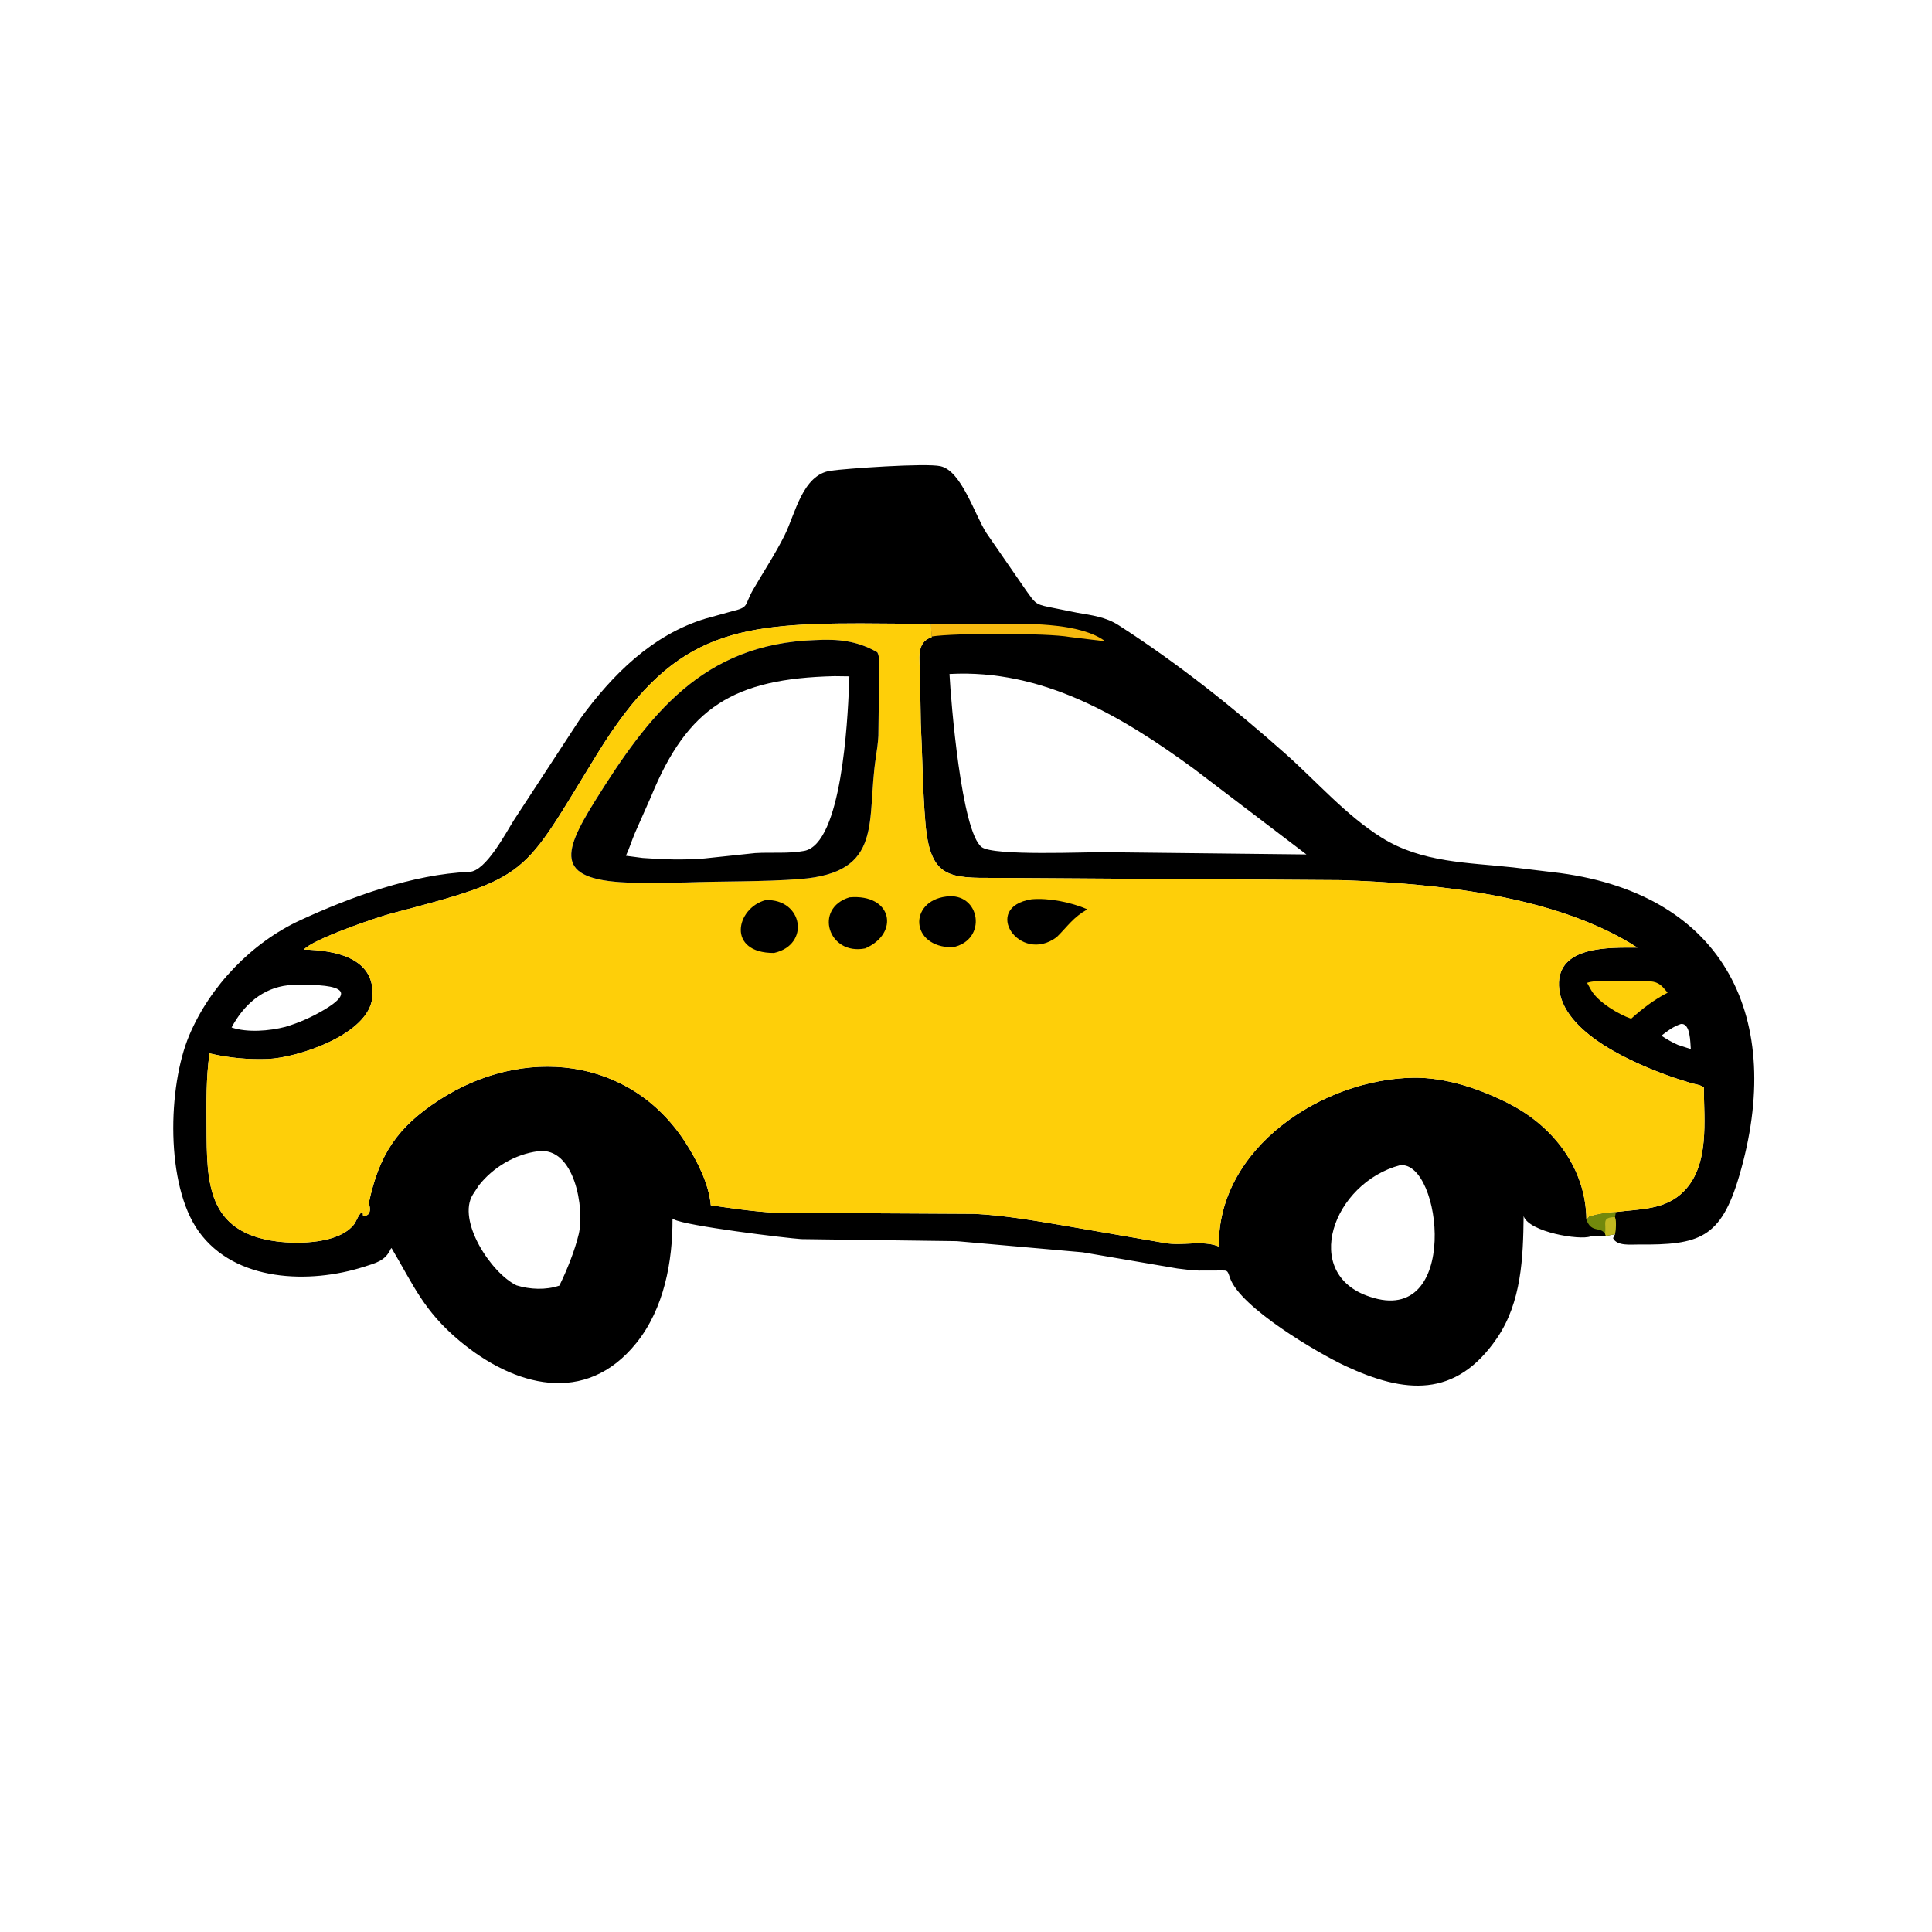
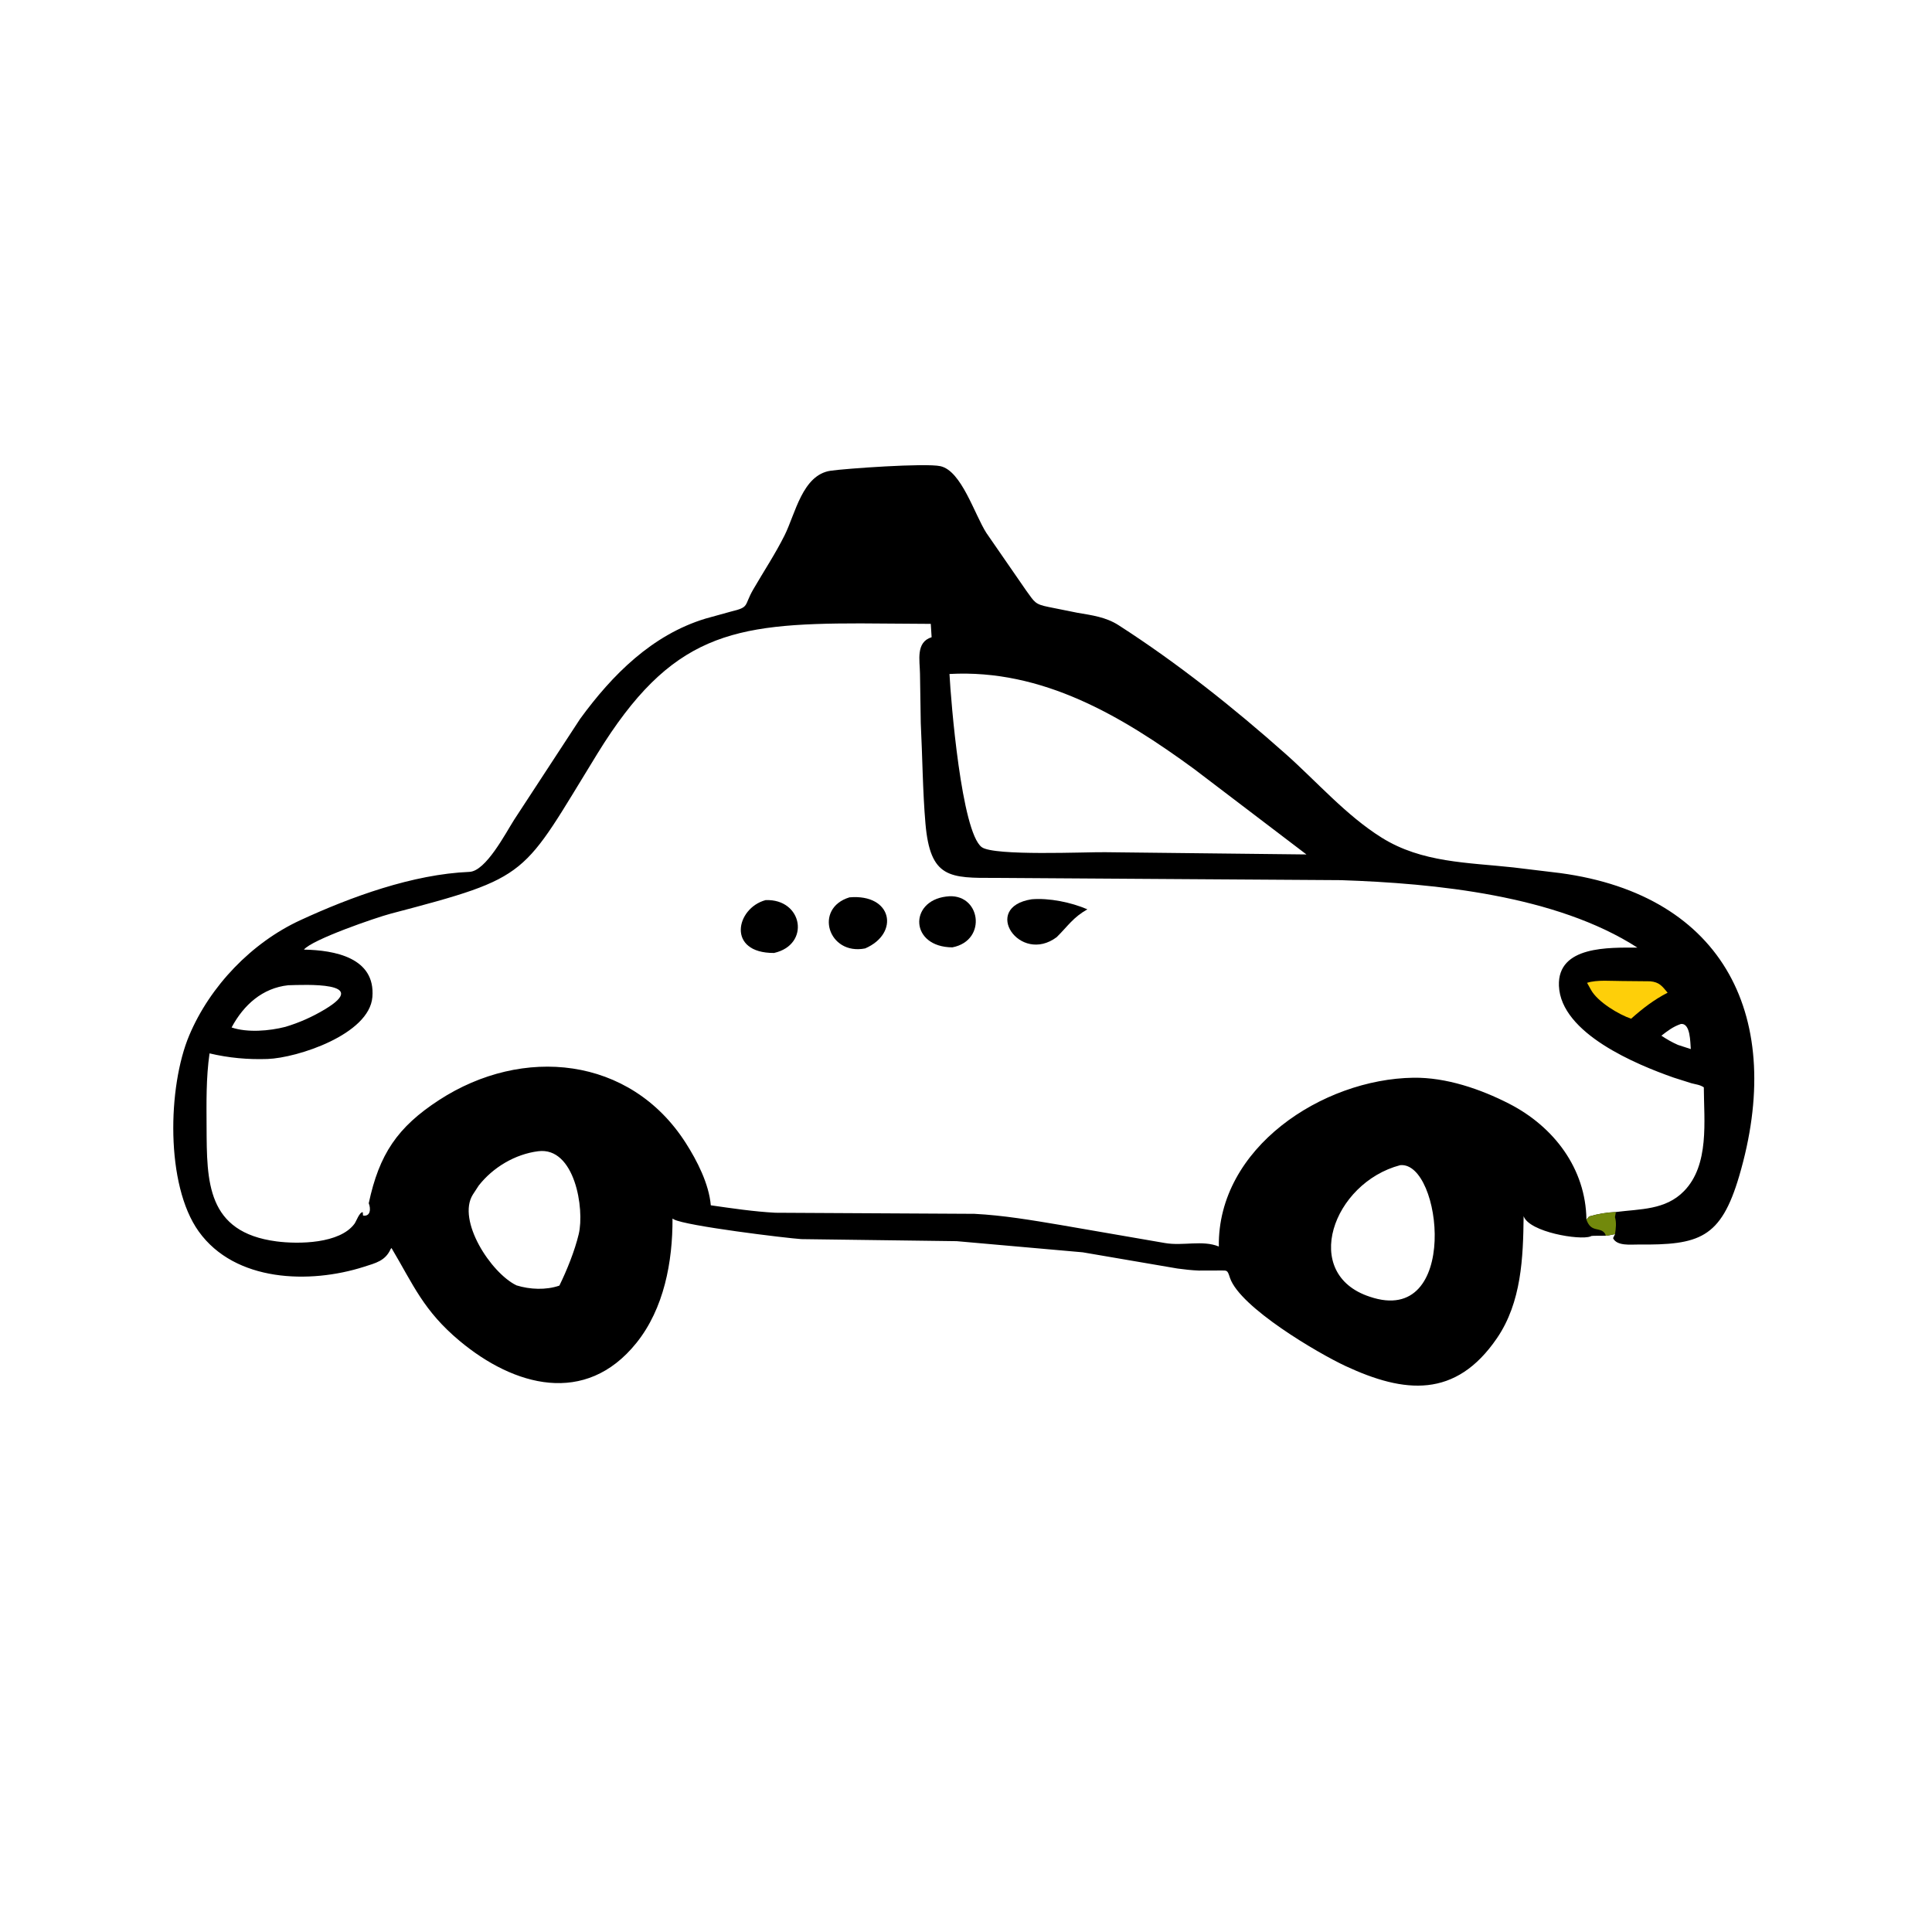
<svg xmlns="http://www.w3.org/2000/svg" version="1.1" style="display: block;" viewBox="0 0 2048 2048" width="640" height="640">
  <path transform="translate(0,0)" fill="rgb(0,0,0)" d="M 1702.23 1309.91 C 1699.98 1310.04 1688.08 1309.82 1687.01 1310.18 L 1685.93 1310.68 C 1674.69 1314.98 1621.06 1306.12 1615.1 1289.19 C 1614.63 1333.04 1612.87 1380.42 1586.86 1418.5 C 1542.99 1482.74 1488.62 1477.04 1426.5 1448.14 C 1397.17 1434.49 1314.73 1386.08 1303.87 1354.75 L 1303.45 1353.48 C 1301.09 1346.49 1300.94 1346.68 1293.85 1346.78 L 1270.68 1346.85 C 1263.17 1346.56 1255.57 1345.68 1248.12 1344.68 L 1147.74 1327.5 L 1014.16 1315.69 L 849.5 1313.52 C 833.812 1312.51 727.052 1299.55 714.376 1292.61 L 712.883 1291.72 C 713.112 1337.33 703.918 1387.16 674.563 1423.63 C 620.503 1490.8 544.724 1469.41 487.323 1421.5 C 448.805 1389.36 438.155 1361.87 415 1322.95 L 414.124 1324 C 408.509 1336.58 398.309 1338.86 385.739 1342.88 C 328.341 1361.22 249.172 1359.09 210.653 1305.4 C 175.233 1256.02 177.751 1151.76 200.583 1097.57 C 222.65 1045.2 266.856 999.246 318.264 975.5 C 371.992 950.683 437.662 926.695 497.616 924.224 C 515.066 923.505 535.844 883.391 545.006 869 L 614.97 762 C 649.064 715.287 691.143 673.004 747.852 655.754 L 774.962 648.252 C 795.017 643.423 788.303 642.362 798.461 624.836 C 809.546 605.71 821.833 587.22 831.712 567.424 C 843.18 544.445 850.589 503.396 880.478 498.997 C 895.702 496.756 981.33 490.624 997 494.191 C 1019.29 499.265 1033.02 545.304 1045.59 564.938 L 1088.02 626.33 C 1096.89 638.461 1096.93 640.481 1111.65 643.447 L 1141.98 649.542 C 1157.53 652.207 1172.25 654.065 1185.76 662.749 C 1248.04 702.788 1307.61 750.136 1362.94 799.306 C 1396.14 828.818 1426.93 864.411 1464.73 888.002 C 1507.4 914.627 1555.98 914.239 1604.04 919.484 L 1653.82 925.494 C 1828.74 949.062 1892.72 1079.93 1843.61 1246.68 C 1824.12 1312.85 1801.21 1319.88 1736.39 1319.25 C 1728.83 1319.17 1713.94 1321.08 1709.91 1312.5 L 1712.01 1308.18 C 1708.85 1308.76 1705.41 1309.72 1702.23 1309.91 z M 1681.68 1292.86 L 1684.5 1289.51 C 1694.05 1286.72 1702.96 1285.22 1712.92 1284.78 C 1738.84 1281.46 1765.48 1282.78 1785.15 1262.59 C 1812.24 1234.8 1806.27 1188.13 1806.12 1152.62 C 1802.01 1149.83 1797.66 1149.54 1792.99 1148.28 L 1774.14 1142.3 C 1735.18 1128.64 1654.5 1095.59 1652.53 1045.02 C 1650.86 1002.22 1706.29 1004.54 1735.7 1004.5 C 1649.63 949.069 1521.57 936.361 1421.34 932.997 L 1055.94 930.606 C 1006.45 930.801 986.088 931.08 981.021 873 C 978.089 839.38 977.822 801.394 976.055 766.6 L 975.224 713.953 C 975.052 700.121 970.537 680.728 987.559 675.471 L 986.665 661.328 L 912.274 660.818 C 775.467 660.761 711.284 672.194 633.263 798.885 C 552.394 930.2 564.262 929.047 414.117 968.545 C 398.857 972.56 330.853 995.886 322.184 1006.62 C 354.575 1007.23 398.141 1015.06 394.736 1056.91 C 391.507 1096.6 315.076 1121.48 283.563 1122.57 C 262.592 1123.29 242.507 1121.43 222.121 1116.63 C 218.4 1142.6 218.857 1168.69 218.987 1194.86 C 219.271 1252.41 218.872 1306.28 293.197 1315.94 C 316.385 1318.96 360.144 1318.52 375.798 1297.2 C 377.675 1294.64 381.119 1284.61 384.571 1285 L 384.809 1288.5 C 392.804 1289.91 393.253 1281.29 390.887 1275.5 C 401.949 1223.58 421.245 1194.83 465.458 1166.08 C 553.922 1108.55 667.933 1119.46 726.862 1211.48 C 738.948 1230.35 751.507 1254.88 753.483 1277.67 C 775.981 1280.9 799.12 1284.34 821.814 1285.56 L 1032.92 1286.71 C 1063.72 1288.29 1093.69 1293.43 1124.03 1298.51 L 1235.02 1317.69 C 1254.15 1320.97 1274.79 1314.28 1292.01 1321.36 C 1290.51 1216.63 1402.06 1143.78 1498.28 1142.44 C 1532.9 1141.95 1569.37 1154.39 1599.91 1170.07 C 1647.08 1194.28 1681 1238.61 1681.68 1292.86 z M 1006.49 714.45 C 1007.99 743.287 1019.18 881.767 1040.62 897.972 C 1053.43 907.653 1151.91 903.048 1171.48 903.366 L 1384.88 905.755 L 1265.54 814.961 C 1189.1 759.09 1105.17 709.072 1006.49 714.45 z M 570.52 1220.35 C 546.045 1223.47 522.653 1237.37 507.454 1256.76 L 501.207 1266.35 C 484.196 1293.59 520.19 1349.25 547.452 1362.53 C 561.699 1366.96 578.733 1367.72 592.96 1362.8 C 600.94 1346.58 609.316 1325.73 613.495 1308.15 C 619.852 1281.42 609.262 1215.46 570.52 1220.35 z M 1484.27 1235.13 C 1412.88 1253.9 1378.32 1350.44 1452 1374.57 C 1547.85 1407.21 1528.72 1230.73 1484.27 1235.13 z M 305.509 1044.4 C 278.288 1047.33 258.275 1065.18 245.495 1089.16 C 262.364 1094.83 285.471 1092.89 302.506 1088.51 C 317.38 1084.06 331.19 1077.88 344.5 1069.88 C 393.61 1040.37 322.992 1043.94 305.509 1044.4 z M 1781.7 1085.5 C 1773.44 1088.34 1767.97 1092.6 1761.14 1097.88 C 1766.88 1101.66 1772.42 1104.9 1778.73 1107.65 L 1792.32 1112.06 C 1791.68 1105.41 1792.14 1084.11 1781.7 1085.5 z" />
  <path transform="translate(0,0)" fill="rgb(114,137,12)" d="M 1681.68 1292.86 L 1684.5 1289.51 C 1694.05 1286.72 1702.96 1285.22 1712.92 1284.78 L 1711.93 1290.19 C 1713.69 1296.12 1712.87 1302.14 1712.01 1308.18 C 1708.85 1308.76 1705.41 1309.72 1702.23 1309.91 L 1701.42 1307.76 C 1696.26 1299.97 1686.71 1307.3 1681.68 1292.86 z" />
-   <path transform="translate(0,0)" fill="rgb(194,185,32)" d="M 1701.42 1307.76 C 1703.17 1296.72 1697.05 1290.46 1711.93 1290.19 C 1713.69 1296.12 1712.87 1302.14 1712.01 1308.18 C 1708.85 1308.76 1705.41 1309.72 1702.23 1309.91 L 1701.42 1307.76 z" />
-   <path transform="translate(0,0)" fill="rgb(245,185,15)" d="M 986.665 661.781 L 1064.27 661.083 C 1094.67 661.14 1146.51 660.965 1171.61 679.793 L 1133.94 675.211 C 1110.67 670.965 1011.97 670.848 987.559 674.704 L 986.665 661.781 z" />
  <path transform="translate(0,0)" fill="rgb(254,207,9)" d="M 1719.65 1039.93 L 1749.28 1040.21 C 1759.01 1041.11 1761.84 1045.26 1767.75 1052.3 C 1753.14 1059.82 1741.29 1069.02 1729.06 1079.87 C 1716.09 1075.54 1693.55 1062.08 1686.46 1049.2 L 1682.36 1041.83 C 1692.94 1038.37 1708.47 1040 1719.65 1039.93 z" />
-   <path transform="translate(0,0)" fill="rgb(254,207,9)" d="M 1681.68 1292.86 C 1681 1238.61 1647.08 1194.28 1599.91 1170.07 C 1569.37 1154.39 1532.9 1141.95 1498.28 1142.44 C 1402.06 1143.78 1290.51 1216.63 1292.01 1321.36 C 1274.79 1314.28 1254.15 1320.97 1235.02 1317.69 L 1124.03 1298.51 C 1093.69 1293.43 1063.72 1288.29 1032.92 1286.71 L 821.814 1285.56 C 799.12 1284.34 775.981 1280.9 753.483 1277.67 C 751.507 1254.88 738.948 1230.35 726.862 1211.48 C 667.933 1119.46 553.922 1108.55 465.458 1166.08 C 421.245 1194.83 401.949 1223.58 390.887 1275.5 C 393.253 1281.29 392.804 1289.91 384.809 1288.5 L 384.571 1285 C 381.119 1284.61 377.675 1294.64 375.798 1297.2 C 360.144 1318.52 316.385 1318.96 293.197 1315.94 C 218.872 1306.28 219.271 1252.41 218.987 1194.86 C 218.857 1168.69 218.4 1142.6 222.121 1116.63 C 242.507 1121.43 262.592 1123.29 283.563 1122.57 C 315.076 1121.48 391.507 1096.6 394.736 1056.91 C 398.141 1015.06 354.575 1007.23 322.184 1006.62 C 330.853 995.886 398.857 972.56 414.117 968.545 C 564.262 929.047 552.394 930.2 633.263 798.885 C 711.284 672.194 775.467 660.761 912.274 660.818 L 986.665 661.328 L 987.559 675.471 C 970.537 680.728 975.052 700.121 975.224 713.953 L 976.055 766.6 C 977.822 801.394 978.089 839.38 981.021 873 C 986.088 931.08 1006.45 930.801 1055.94 930.606 L 1421.34 932.997 C 1521.57 936.361 1649.63 949.069 1735.7 1004.5 C 1706.29 1004.54 1650.86 1002.22 1652.53 1045.02 C 1654.5 1095.59 1735.18 1128.64 1774.14 1142.3 L 1792.99 1148.28 C 1797.66 1149.54 1802.01 1149.83 1806.12 1152.62 C 1806.27 1188.13 1812.24 1234.8 1785.15 1262.59 C 1765.48 1282.78 1738.84 1281.46 1712.92 1284.78 C 1702.96 1285.22 1694.05 1286.72 1684.5 1289.51 L 1681.68 1292.86 z M 864.146 678.496 C 744.732 682.422 687.587 757.79 630.176 849.949 C 595.002 906.412 588.507 934.077 672.229 935.761 L 725.455 935.489 C 765.792 933.982 808.963 934.853 847.988 931.847 C 937.745 924.934 918.11 869.898 928.48 802.595 C 929.61 795.264 930.685 787.563 931.109 780.138 L 931.992 708.691 C 931.918 703.752 932.469 695.598 929.967 691.444 C 908.975 679.233 888.089 677.159 864.146 678.496 z" />
  <path transform="translate(0,0)" fill="rgb(0,0,0)" d="M 1002.93 950.391 C 1039.31 945.309 1047.47 996.953 1009.54 1004.24 C 964.511 1003.94 963.307 955.279 1002.93 950.391 z" />
  <path transform="translate(0,0)" fill="rgb(0,0,0)" d="M 811.566 954.156 C 851.087 952.623 859.324 1001.46 820.51 1010.19 C 770.016 1010.41 780.028 962.629 811.566 954.156 z" />
  <path transform="translate(0,0)" fill="rgb(0,0,0)" d="M 900.448 951.232 C 946.027 947.236 953.905 989.419 917.126 1005.36 C 877.979 1013.12 862.318 962.874 900.448 951.232 z" />
  <path transform="translate(0,0)" fill="rgb(0,0,0)" d="M 1093.56 953.281 C 1112.24 951.696 1135.5 956.52 1152.67 963.911 C 1137.3 972.708 1132.4 981.268 1120.16 993.398 C 1080.99 1022.73 1039.67 961.735 1093.56 953.281 z" />
-   <path transform="translate(0,0)" fill="rgb(0,0,0)" d="M 864.146 678.496 C 888.089 677.159 908.975 679.233 929.967 691.444 C 932.469 695.598 931.918 703.752 931.992 708.691 L 931.109 780.138 C 930.685 787.563 929.61 795.264 928.48 802.595 C 918.11 869.898 937.745 924.934 847.988 931.847 C 808.963 934.853 765.792 933.982 725.455 935.489 L 672.229 935.761 C 588.507 934.077 595.002 906.412 630.176 849.949 C 687.587 757.79 744.732 682.422 864.146 678.496 z M 884.709 716.751 C 777.582 719.263 728.965 749.702 690.224 844.203 L 673.158 882.791 C 669.727 890.813 667.186 899.27 663.489 907.146 L 681.246 909.489 C 702.951 911.119 724.77 911.812 746.5 910.037 L 800.469 904.316 C 817.251 903.271 836.131 905.087 852.499 901.992 C 892.54 894.42 898.421 762.046 899.963 728.623 L 900.368 716.96 L 884.709 716.751 z" />
</svg>